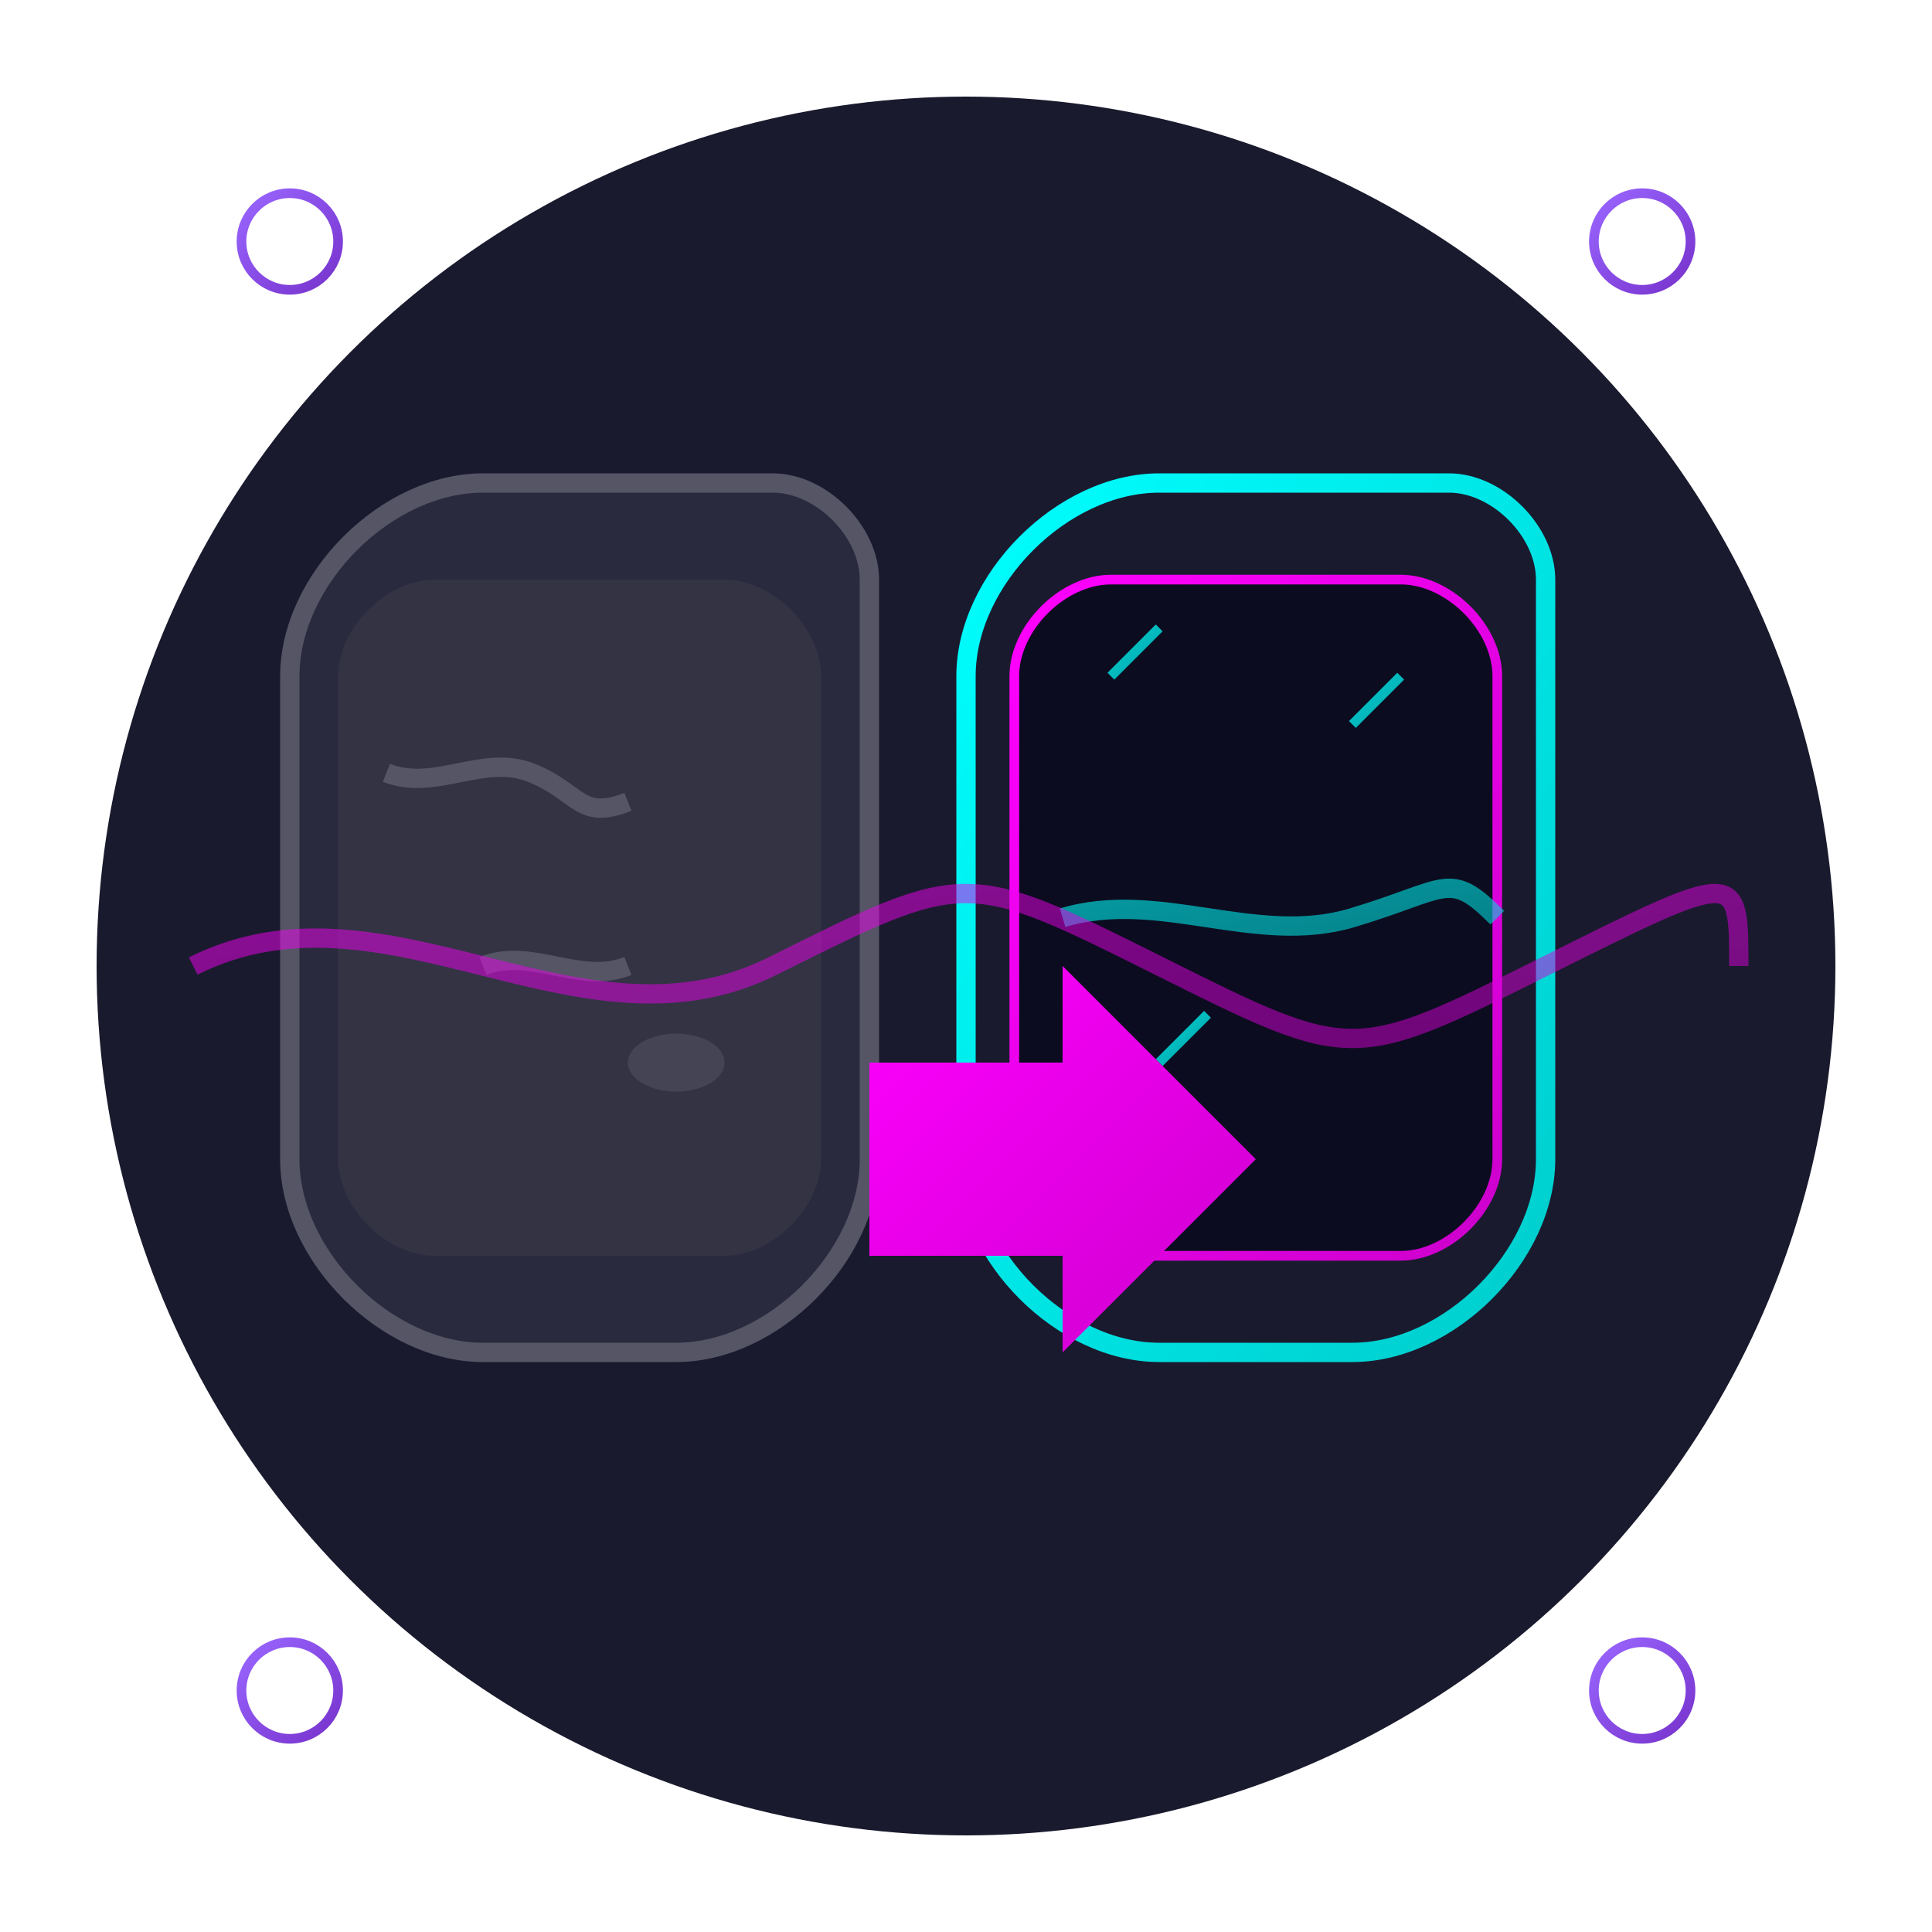
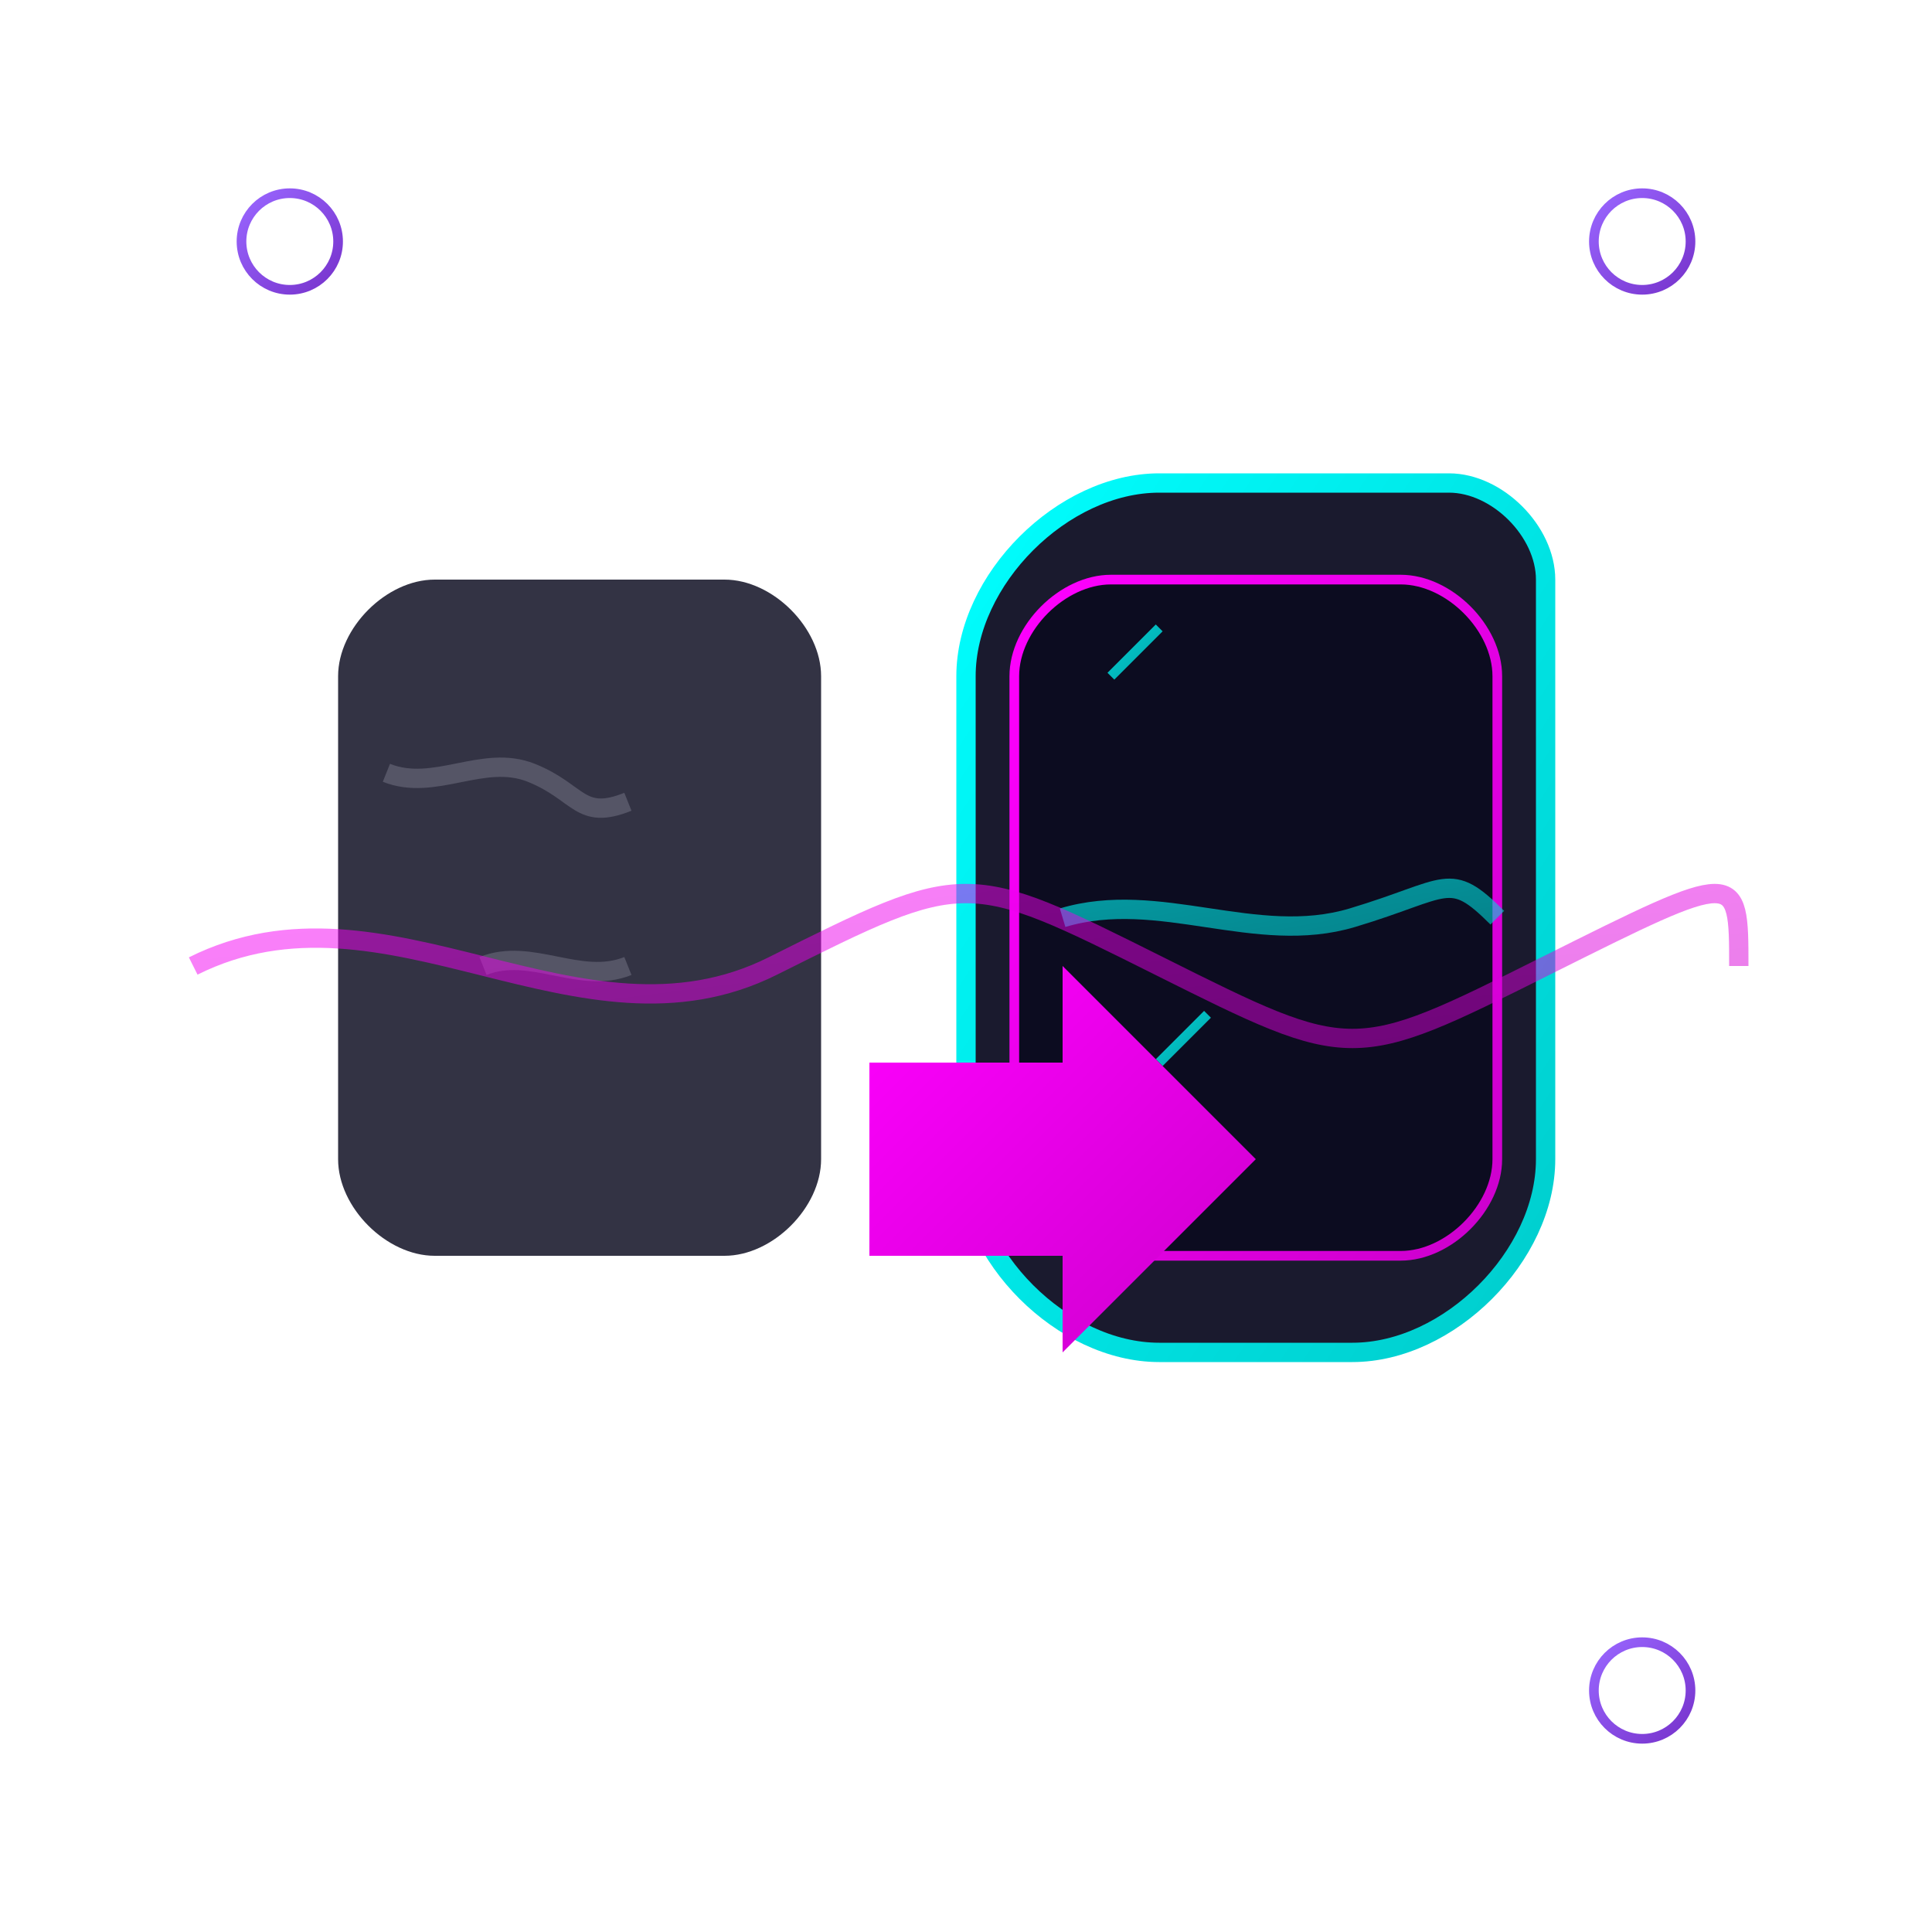
<svg xmlns="http://www.w3.org/2000/svg" width="200" height="200" viewBox="0 0 200 200">
  <defs>
    <linearGradient id="pinkGradient" x1="0%" y1="0%" x2="100%" y2="100%">
      <stop offset="0%" stop-color="#ff00ff" />
      <stop offset="100%" stop-color="#cc00cc" />
    </linearGradient>
    <linearGradient id="cyanGradient" x1="0%" y1="0%" x2="100%" y2="100%">
      <stop offset="0%" stop-color="#00ffff" />
      <stop offset="100%" stop-color="#00cccc" />
    </linearGradient>
    <linearGradient id="purpleGradient" x1="0%" y1="0%" x2="100%" y2="100%">
      <stop offset="0%" stop-color="#9966ff" />
      <stop offset="100%" stop-color="#7733cc" />
    </linearGradient>
    <filter id="neonGlow">
      <feGaussianBlur stdDeviation="3" result="blur" />
      <feFlood flood-color="#ff00ff" flood-opacity="0.7" result="glowColor" />
      <feComposite in="glowColor" in2="blur" operator="in" result="softGlow" />
      <feComposite in="softGlow" in2="SourceGraphic" operator="over" />
    </filter>
    <filter id="cyanGlow">
      <feGaussianBlur stdDeviation="2" result="blur" />
      <feFlood flood-color="#00ffff" flood-opacity="0.7" result="glowColor" />
      <feComposite in="glowColor" in2="blur" operator="in" result="softGlow" />
      <feComposite in="softGlow" in2="SourceGraphic" operator="over" />
    </filter>
  </defs>
-   <circle cx="100" cy="100" r="90" fill="#1a1a2e" />
  <g transform="translate(30, 50)">
-     <path d="M0,20 C0,10 10,0 20,0 L50,0 C55,0 60,5 60,10 L60,70 C60,80 50,90 40,90 L20,90 C10,90 0,80 0,70 Z" fill="#2a2a3e" stroke="#555566" stroke-width="2" />
    <path d="M5,20 C5,15 10,10 15,10 L45,10 C50,10 55,15 55,20 L55,70 C55,75 50,80 45,80 L15,80 C10,80 5,75 5,70 Z" fill="#333344" />
    <path d="M10,30 C15,32 20,28 25,30 S30,35 35,33" fill="none" stroke="#555566" stroke-width="2" />
    <path d="M20,50 C25,48 30,52 35,50" fill="none" stroke="#555566" stroke-width="2" />
-     <ellipse cx="40" cy="60" rx="5" ry="3" fill="#444455" />
    <g transform="translate(70, 0)" filter="url(#cyanGlow)">
      <path d="M0,20 C0,10 10,0 20,0 L50,0 C55,0 60,5 60,10 L60,70 C60,80 50,90 40,90 L20,90 C10,90 0,80 0,70 Z" fill="#1a1a2e" stroke="url(#cyanGradient)" stroke-width="2" />
      <path d="M5,20 C5,15 10,10 15,10 L45,10 C50,10 55,15 55,20 L55,70 C55,75 50,80 45,80 L15,80 C10,80 5,75 5,70 Z" fill="#0c0c20" stroke="url(#pinkGradient)" stroke-width="1" />
      <path d="M15,20 L20,15" stroke="url(#cyanGradient)" stroke-width="1" opacity="0.8" />
-       <path d="M40,25 L45,20" stroke="url(#cyanGradient)" stroke-width="1" opacity="0.8" />
      <path d="M20,60 L25,55" stroke="url(#cyanGradient)" stroke-width="1" opacity="0.8" />
      <path d="M10,45 C20,42 30,48 40,45 S50,40 55,45" fill="none" stroke="url(#cyanGradient)" stroke-width="2" opacity="0.6" />
    </g>
  </g>
  <g transform="translate(90, 110)" filter="url(#neonGlow)">
    <path d="M0,0 L20,0 L20,-10 L40,10 L20,30 L20,20 L0,20 Z" fill="url(#pinkGradient)" />
  </g>
  <circle cx="30" cy="25" r="5" fill="none" stroke="url(#purpleGradient)" stroke-width="1" />
  <circle cx="170" cy="25" r="5" fill="none" stroke="url(#purpleGradient)" stroke-width="1" />
-   <circle cx="30" cy="175" r="5" fill="none" stroke="url(#purpleGradient)" stroke-width="1" />
  <circle cx="170" cy="175" r="5" fill="none" stroke="url(#purpleGradient)" stroke-width="1" />
  <path d="M20,100 C40,90 60,110 80,100 S100,90 120,100 S140,110 160,100 S180,90 180,100" fill="none" stroke="url(#pinkGradient)" stroke-width="2" opacity="0.5" />
</svg>